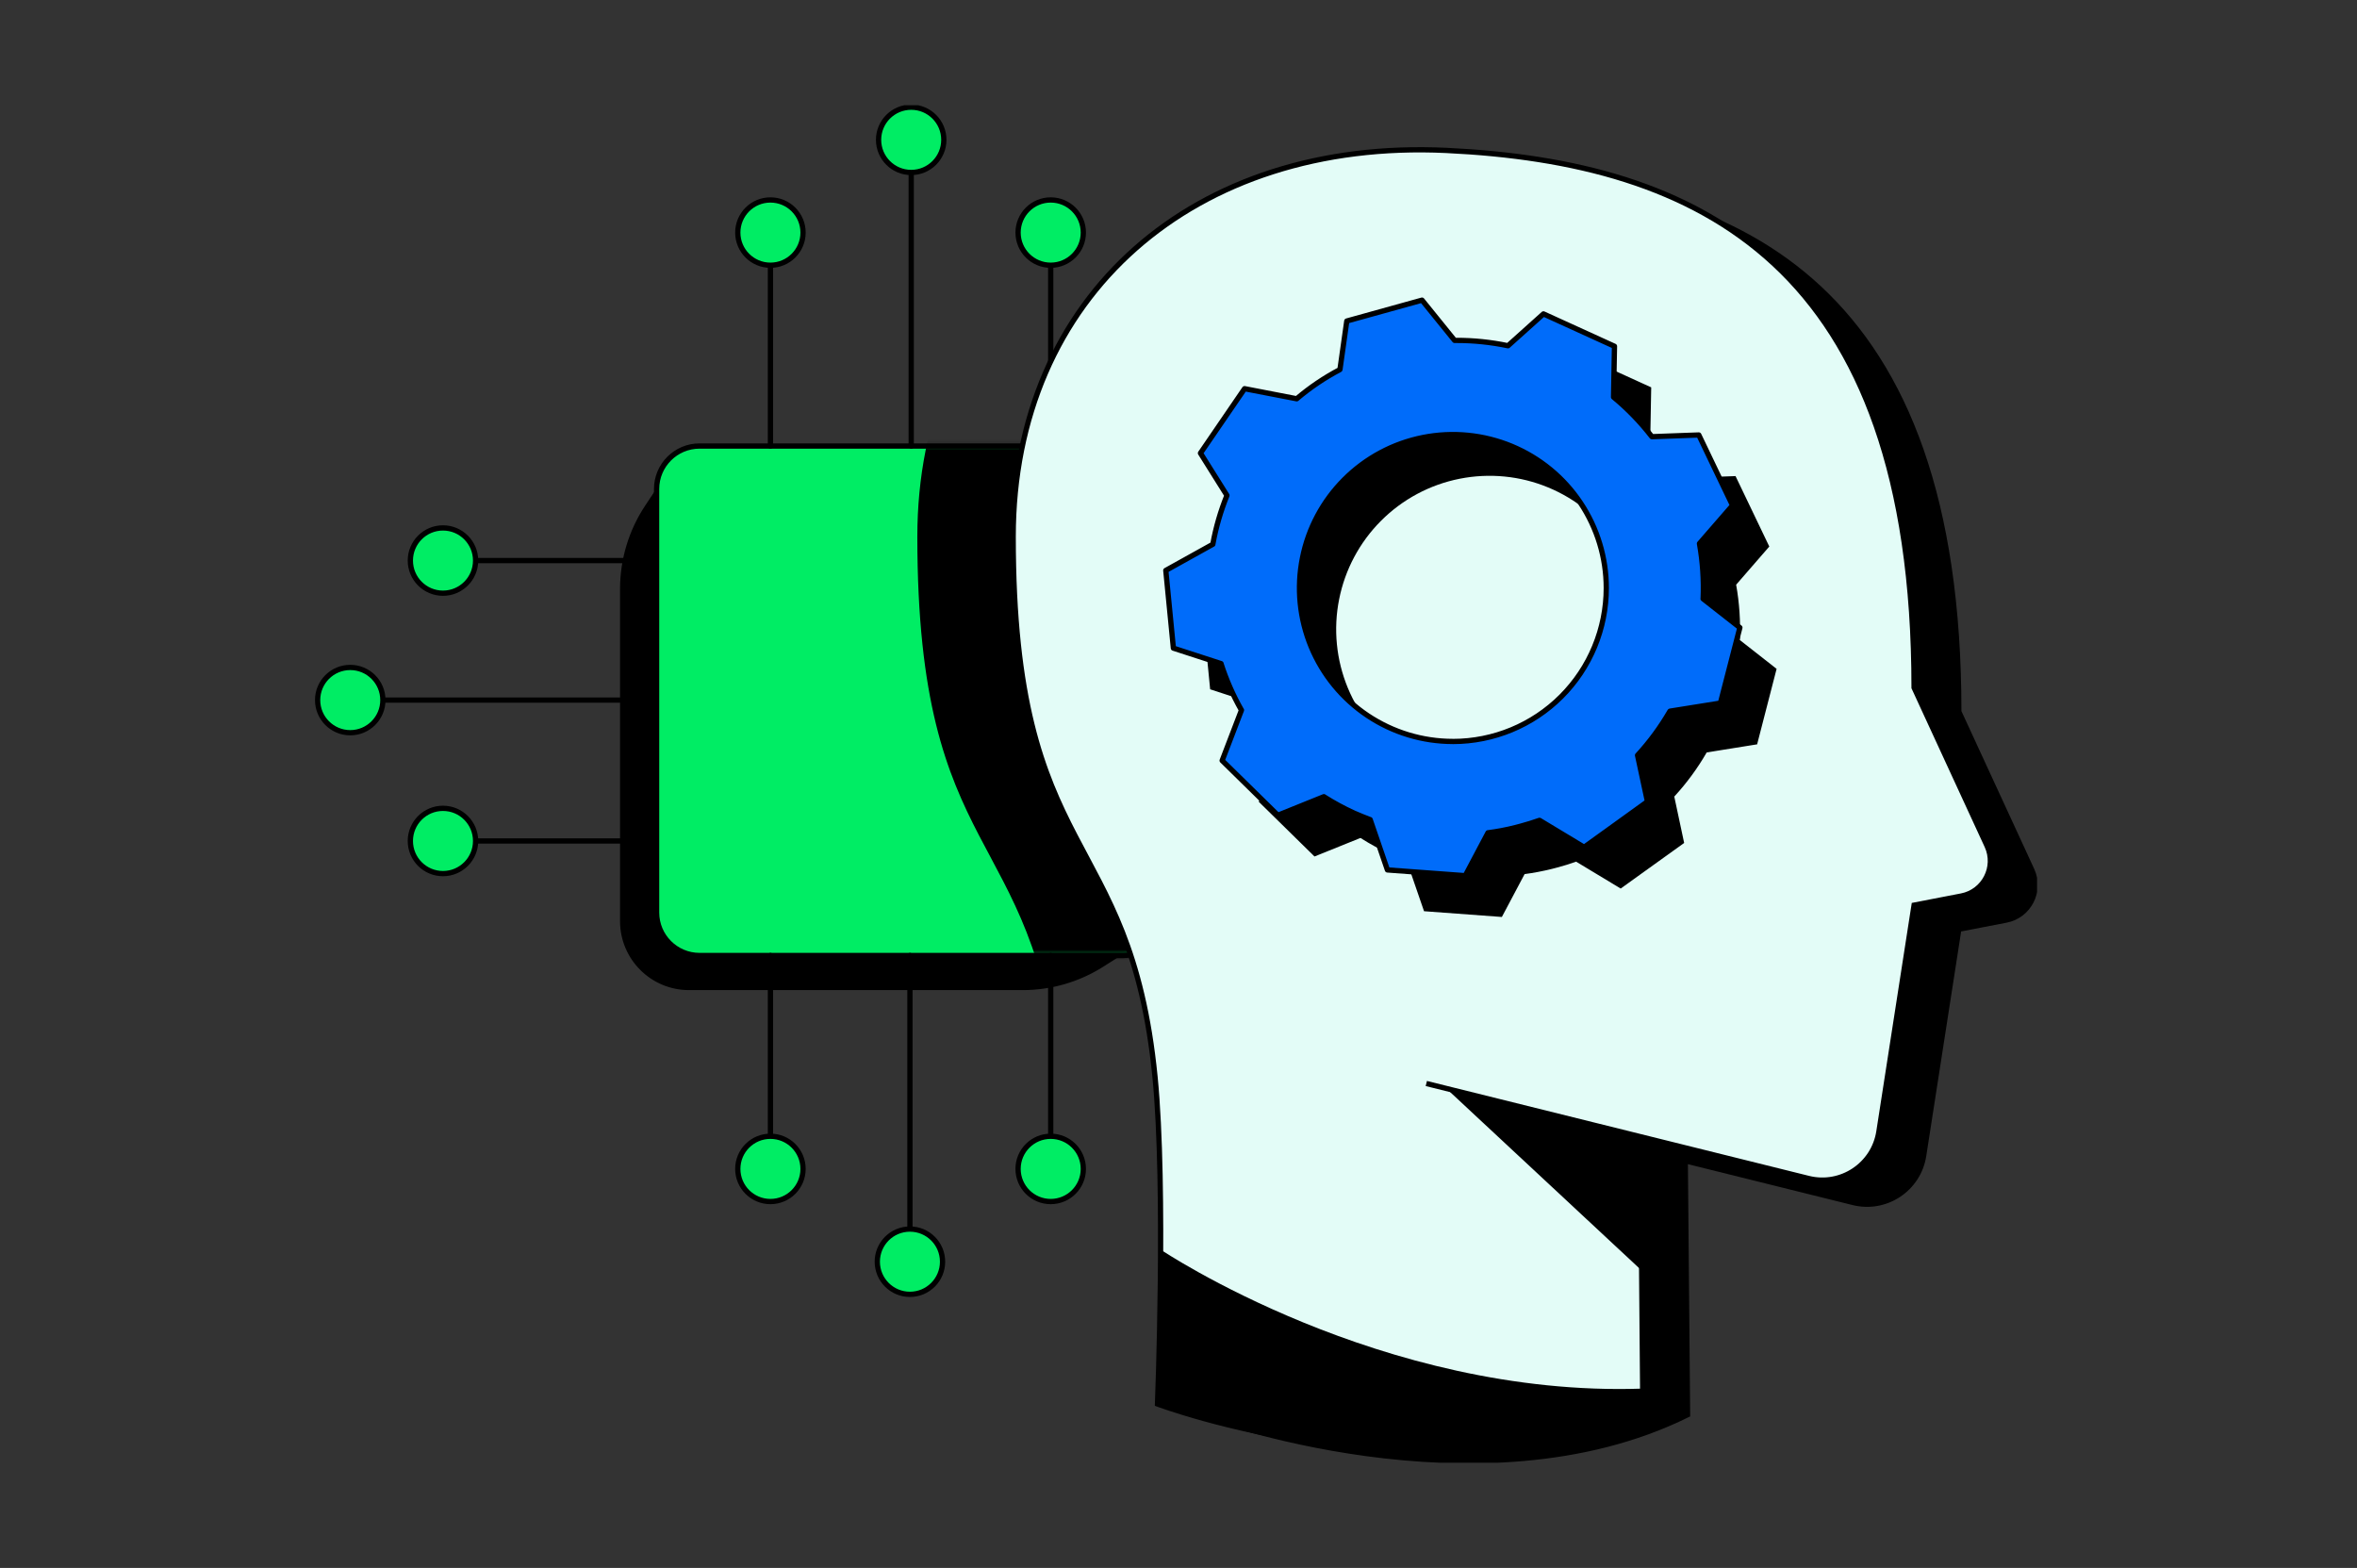
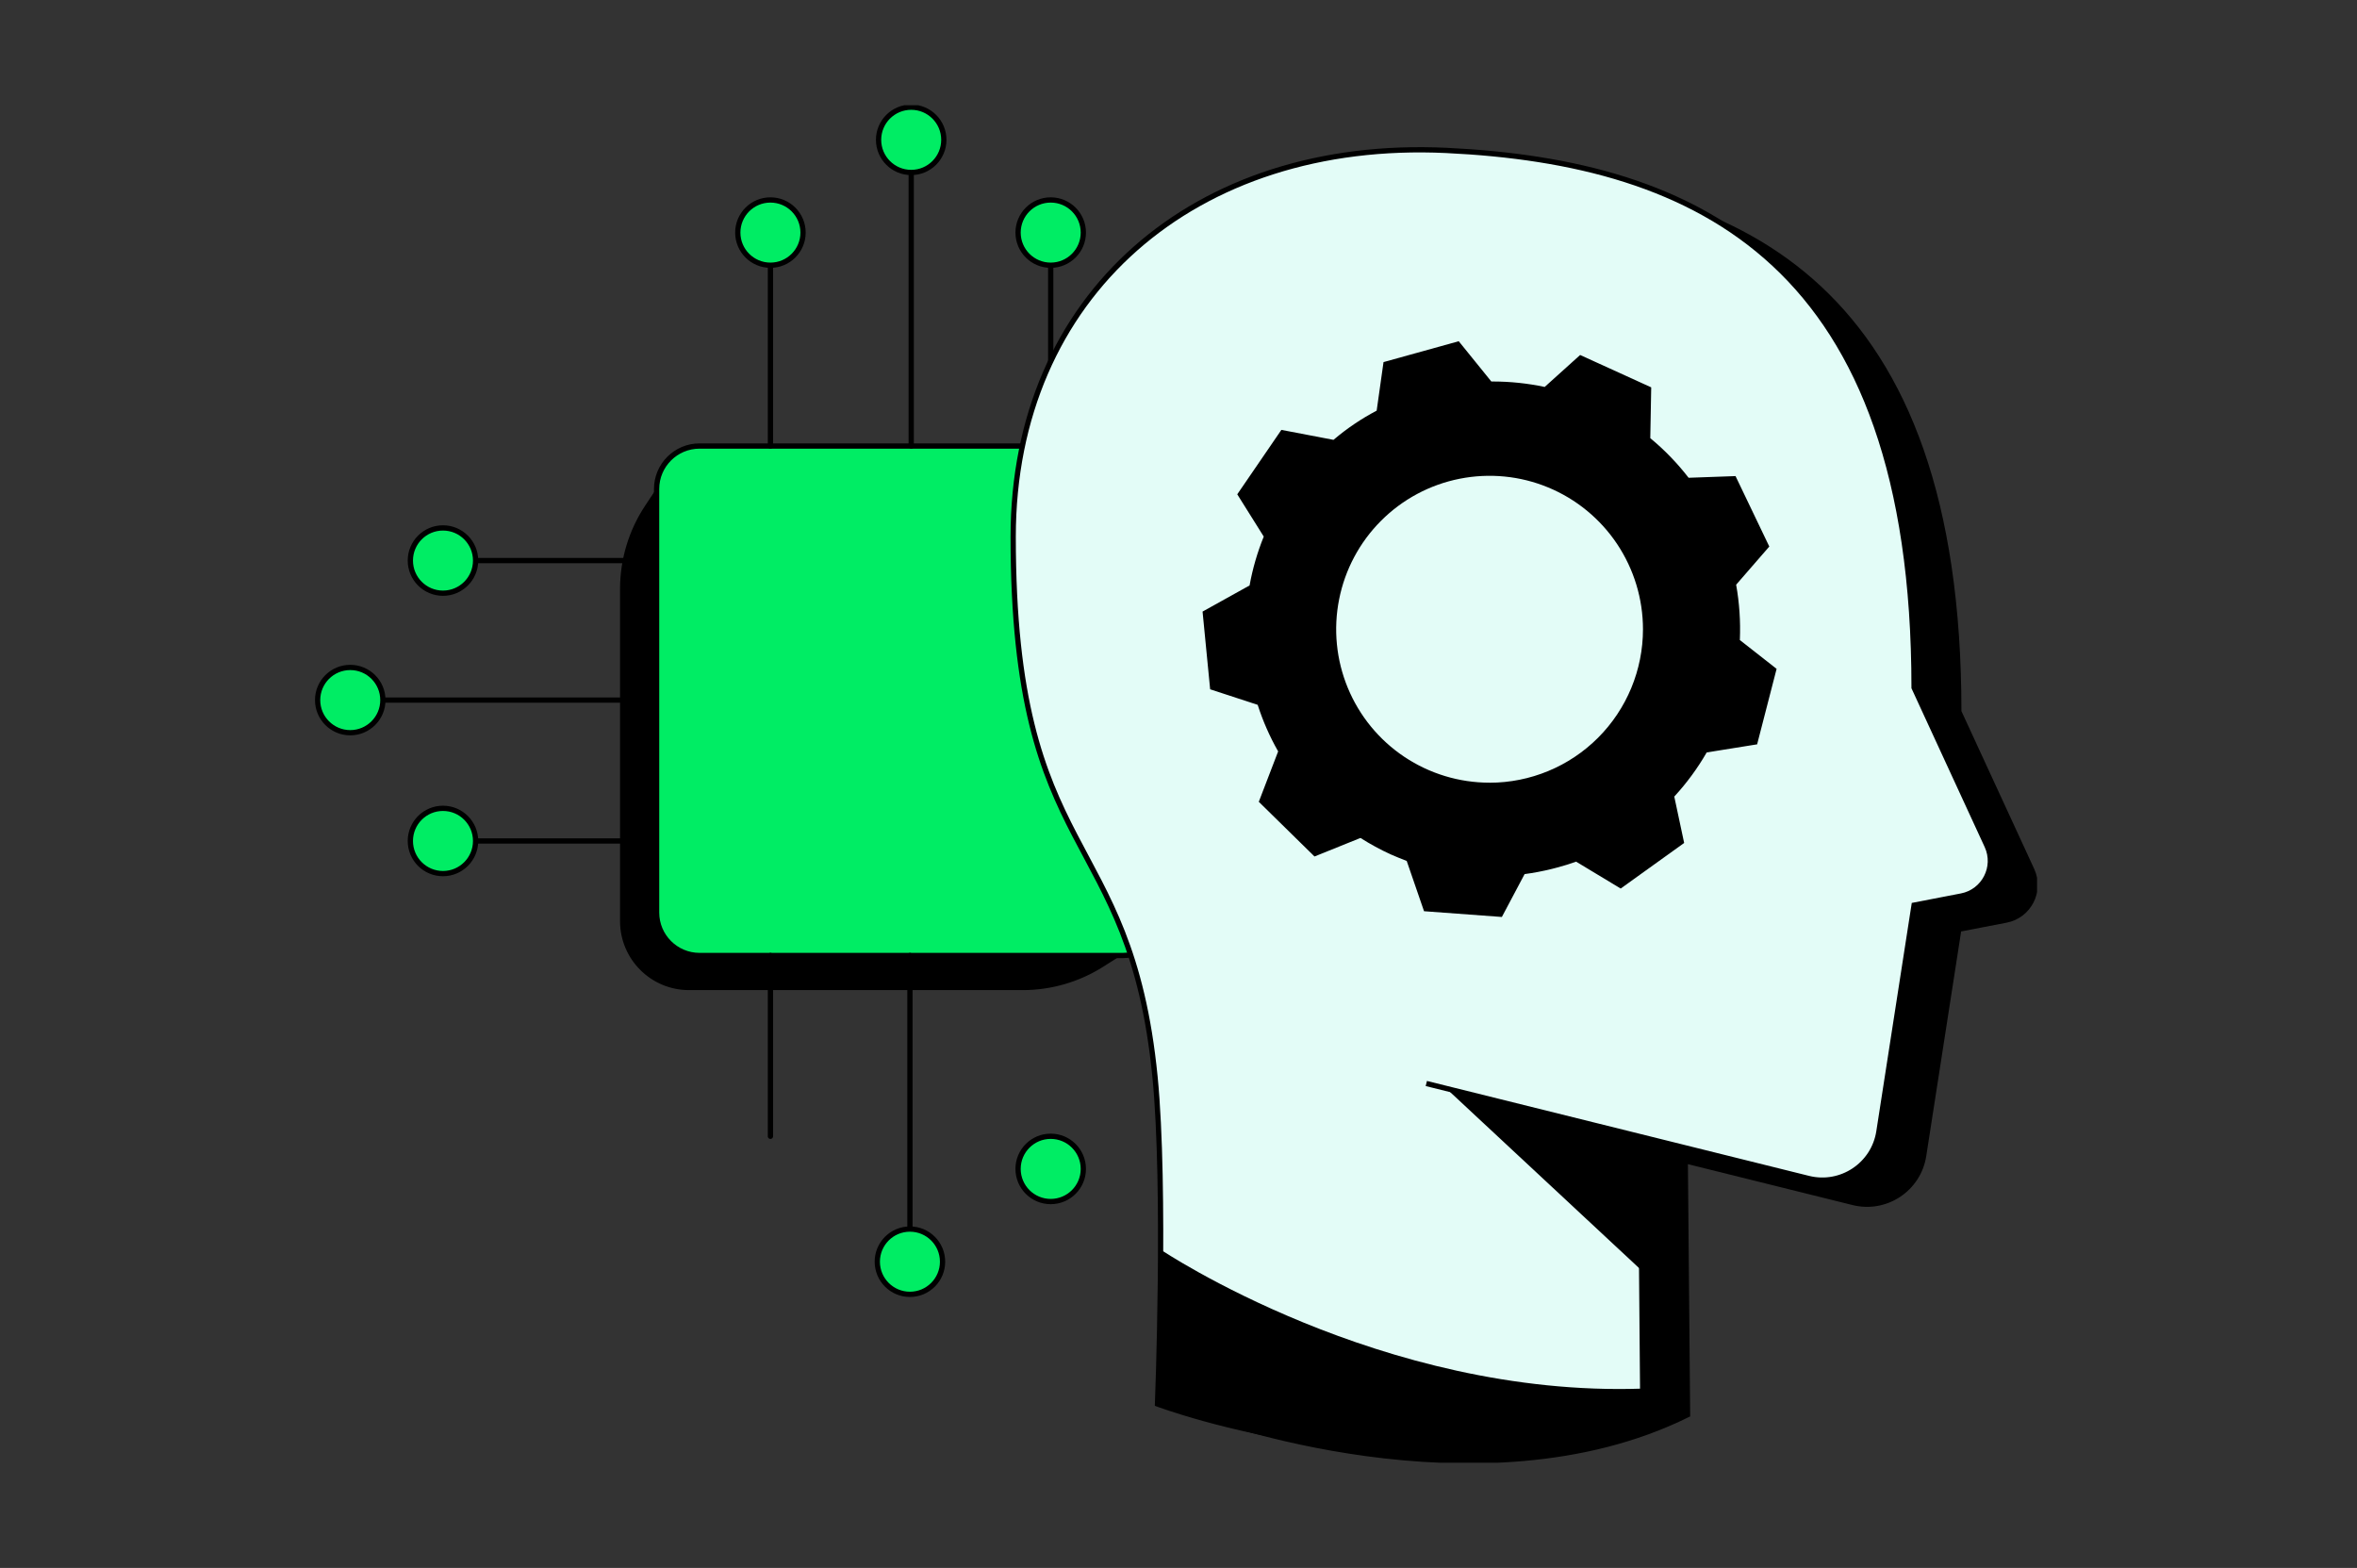
<svg xmlns="http://www.w3.org/2000/svg" width="448" height="298" viewBox="0 0 448 298" fill="none">
  <rect x="0" y="0" width="448" height="298" fill="#333333" stroke="none" />
  <g clip-path="url(#clip0_3749_3192)">
    <path d="M340.744 66.859C343.053 66.859 344.925 64.986 344.925 62.676C344.925 60.366 343.053 58.493 340.744 58.493C338.435 58.493 336.562 60.366 336.562 62.676C336.562 64.986 338.435 66.859 340.744 66.859Z" fill="#00ED64" stroke="black" stroke-linecap="round" stroke-linejoin="round" />
    <path d="M127.724 89.311L123.031 96.398C119.978 101.005 118.352 106.413 118.352 111.941V175.063C118.352 182.032 123.996 187.678 130.962 187.678H194.381C199.713 187.678 204.927 186.163 209.428 183.31L217.775 178.02" fill="black" />
    <path d="M127.724 89.311L123.031 96.398C119.978 101.005 118.352 106.413 118.352 111.941V175.063C118.352 182.032 123.996 187.678 130.962 187.678H194.381C199.713 187.678 204.927 186.163 209.428 183.31L217.775 178.02" stroke="black" stroke-miterlimit="10" />
    <path d="M213.426 84.77H132.97C128.458 84.77 124.801 88.43 124.801 92.943V173.428C124.801 177.941 128.458 181.6 132.97 181.6H213.426C217.938 181.6 221.595 177.941 221.595 173.428V92.943C221.595 88.43 217.938 84.77 213.426 84.77Z" fill="#00ED64" stroke="black" stroke-linecap="round" stroke-linejoin="round" />
    <path d="M173.195 84.771V32.772" stroke="black" stroke-linecap="round" stroke-linejoin="round" />
    <path d="M173.194 32.779C176.619 32.779 179.395 30.001 179.395 26.575C179.395 23.149 176.619 20.371 173.194 20.371C169.769 20.371 166.992 23.149 166.992 26.575C166.992 30.001 169.769 32.779 173.194 32.779Z" fill="#00ED64" stroke="black" stroke-linecap="round" stroke-linejoin="round" />
    <path d="M199.711 84.771V50.409" stroke="black" stroke-linecap="round" stroke-linejoin="round" />
    <path d="M199.709 50.409C203.134 50.409 205.911 47.632 205.911 44.206C205.911 40.779 203.134 38.002 199.709 38.002C196.284 38.002 193.508 40.779 193.508 44.206C193.508 47.632 196.284 50.409 199.709 50.409Z" fill="#00ED64" stroke="black" stroke-linecap="round" stroke-linejoin="round" />
    <path d="M146.438 84.771V50.409" stroke="black" stroke-linecap="round" stroke-linejoin="round" />
    <path d="M146.436 50.409C149.861 50.409 152.637 47.632 152.637 44.206C152.637 40.779 149.861 38.002 146.436 38.002C143.011 38.002 140.234 40.779 140.234 44.206C140.234 47.632 143.011 50.409 146.436 50.409Z" fill="#00ED64" stroke="black" stroke-linecap="round" stroke-linejoin="round" />
    <path d="M172.953 181.601V233.593" stroke="black" stroke-linecap="round" stroke-linejoin="round" />
    <path d="M172.951 246C176.376 246 179.153 243.223 179.153 239.796C179.153 236.37 176.376 233.593 172.951 233.593C169.526 233.593 166.75 236.37 166.75 239.796C166.75 243.223 169.526 246 172.951 246Z" fill="#00ED64" stroke="black" stroke-linecap="round" stroke-linejoin="round" />
    <path d="M146.438 181.601V215.962" stroke="black" stroke-linecap="round" stroke-linejoin="round" />
-     <path d="M146.436 228.363C149.861 228.363 152.637 225.585 152.637 222.159C152.637 218.733 149.861 215.955 146.436 215.955C143.011 215.955 140.234 218.733 140.234 222.159C140.234 225.585 143.011 228.363 146.436 228.363Z" fill="#00ED64" stroke="black" stroke-linecap="round" stroke-linejoin="round" />
-     <path d="M199.711 181.601V215.962" stroke="black" stroke-linecap="round" stroke-linejoin="round" />
    <path d="M199.709 228.363C203.134 228.363 205.911 225.585 205.911 222.159C205.911 218.733 203.134 215.955 199.709 215.955C196.284 215.955 193.508 218.733 193.508 222.159C193.508 225.585 196.284 228.363 199.709 228.363Z" fill="#00ED64" stroke="black" stroke-linecap="round" stroke-linejoin="round" />
    <path d="M124.746 133.057H72.766" stroke="black" stroke-linecap="round" stroke-linejoin="round" />
    <path d="M66.573 139.26C69.998 139.26 72.774 136.482 72.774 133.056C72.774 129.63 69.998 126.853 66.573 126.853C63.148 126.853 60.371 129.63 60.371 133.056C60.371 136.482 63.148 139.26 66.573 139.26Z" fill="#00ED64" stroke="black" stroke-linecap="round" stroke-linejoin="round" />
    <path d="M124.748 106.54H90.398" stroke="black" stroke-linecap="round" stroke-linejoin="round" />
    <path d="M84.198 112.743C87.623 112.743 90.399 109.966 90.399 106.54C90.399 103.113 87.623 100.336 84.198 100.336C80.773 100.336 77.996 103.113 77.996 106.54C77.996 109.966 80.773 112.743 84.198 112.743Z" fill="#00ED64" stroke="black" stroke-linecap="round" stroke-linejoin="round" />
    <path d="M124.748 159.832H90.398" stroke="black" stroke-linecap="round" stroke-linejoin="round" />
    <path d="M84.198 166.035C87.623 166.035 90.399 163.258 90.399 159.832C90.399 156.405 87.623 153.628 84.198 153.628C80.773 153.628 77.996 156.405 77.996 159.832C77.996 163.258 80.773 166.035 84.198 166.035Z" fill="#00ED64" stroke="black" stroke-linecap="round" stroke-linejoin="round" />
    <mask id="mask0_3749_3192" style="mask-type:luminance" maskUnits="userSpaceOnUse" x="124" y="84" width="98" height="98">
      <path d="M213.426 84.77H132.97C128.458 84.77 124.801 88.43 124.801 92.943V173.428C124.801 177.941 128.458 181.6 132.97 181.6H213.426C217.938 181.6 221.595 177.941 221.595 173.428V92.943C221.595 88.43 217.938 84.77 213.426 84.77Z" fill="white" />
    </mask>
    <g mask="url(#mask0_3749_3192)">
-       <path d="M293.598 216.044L294.029 266.84C254.295 286.484 201.794 266.84 201.794 266.84C201.794 266.84 203.399 225.769 201.319 204.684C196.588 156.592 174.359 164.475 174.359 102.014C174.359 56.114 208.902 26.322 256.672 28.588C304.441 30.854 345.594 49.918 345.594 130.693L359.467 160.775C361.317 164.779 358.918 169.46 354.588 170.292L345.594 172.031L338.91 215.07C337.929 221.393 331.735 225.509 325.526 223.971L252.884 205.925" fill="black" />
-     </g>
+       </g>
    <path d="M320.321 220.628L320.752 268.891C281.018 288.535 228.517 268.891 228.517 268.891C228.517 268.891 230.121 230.354 228.042 209.261C223.311 161.169 201.082 169.052 201.082 106.591C201.082 60.691 235.625 30.899 283.394 33.165C331.164 35.431 372.316 54.495 372.316 135.27L386.19 165.352C388.039 169.357 385.64 174.037 381.31 174.869L372.316 176.608L365.632 219.648C364.652 225.97 358.458 230.086 352.249 228.548L279.607 210.502" fill="black" />
    <path d="M320.321 220.628L320.752 268.891C281.018 288.535 228.517 268.891 228.517 268.891C228.517 268.891 230.121 230.354 228.042 209.261C223.311 161.169 201.082 169.052 201.082 106.591C201.082 60.691 235.625 30.899 283.394 33.165C331.164 35.431 372.316 54.495 372.316 135.27L386.19 165.352C388.039 169.357 385.64 174.037 381.31 174.869L372.316 176.608L365.632 219.648C364.652 225.97 358.458 230.086 352.249 228.548L279.607 210.502" stroke="black" stroke-miterlimit="10" />
    <path d="M311.817 216.045L312.248 266.841C272.514 286.485 220.013 266.841 220.013 266.841C220.013 266.841 221.617 225.77 219.538 204.685C214.807 156.593 192.578 164.476 192.578 102.015C192.578 56.115 227.121 26.323 274.89 28.589C322.66 30.855 363.813 49.919 363.813 130.693L377.686 160.776C379.535 164.78 377.136 169.461 372.807 170.293L363.813 172.032L357.128 215.071C356.148 221.394 349.954 225.51 343.745 223.972L271.103 205.926" fill="#E3FCF7" />
    <path d="M311.817 216.045L312.248 266.841C272.514 286.485 220.013 266.841 220.013 266.841C220.013 266.841 221.617 225.77 219.538 204.685C214.807 156.593 192.578 164.476 192.578 102.015C192.578 56.115 227.121 26.323 274.89 28.589C322.66 30.855 363.813 49.919 363.813 130.693L377.686 160.776C379.535 164.78 377.136 169.461 372.807 170.293L363.813 172.032L357.128 215.071C356.148 221.394 349.954 225.51 343.745 223.972L271.103 205.926" stroke="black" stroke-miterlimit="10" />
    <path d="M330.701 121.629V121.6C330.843 118.1 330.612 114.594 329.996 111.154V111.124L333.59 106.986L336.257 103.917L336.294 103.873L329.877 90.485L320.965 90.804L320.935 90.774C318.804 88.025 316.382 85.514 313.701 83.3L313.672 83.27L313.85 73.62L300.34 67.468L298.855 68.805L293.678 73.471L293.612 73.538H293.582C290.359 72.854 287.076 72.512 283.786 72.505H283.459L277.265 64.853L262.968 68.82L261.668 78.033L261.639 78.062C258.727 79.593 255.994 81.443 253.491 83.568L253.462 83.597L243.554 81.703L235.169 93.947L240.197 101.971V102C238.987 104.98 238.088 108.078 237.516 111.235V111.265L228.574 116.236L230.015 131.006L239.061 133.963V133.992C240.041 137.038 241.334 139.981 242.916 142.767L242.945 142.796L239.262 152.388L249.852 162.782L258.601 159.253L258.631 159.283C260.45 160.442 262.352 161.474 264.312 162.373C265.285 162.789 266.31 163.228 267.343 163.614H267.372L270.67 173.183L285.464 174.276L289.787 166.125H289.816C290.648 166.014 291.48 165.88 292.297 165.724C293.218 165.546 294.124 165.36 295.052 165.122C295.357 165.048 295.661 164.966 295.958 164.885C297.176 164.565 298.372 164.194 299.553 163.77H299.583L308.049 168.874L312.112 165.954L320.111 160.211L318.232 151.392L318.261 151.363C320.601 148.822 322.651 146.028 324.381 143.034L324.411 143.004L333.888 141.481H333.977L337.683 127.12L330.687 121.637L330.701 121.629ZM283.125 148.755C277.361 148.755 271.724 147.046 266.927 143.844C262.129 140.642 258.393 136.08 256.187 130.753C253.982 125.426 253.402 119.557 254.531 113.903C255.653 108.241 258.43 103.048 262.508 98.969C266.585 94.89 271.776 92.112 277.436 90.99C283.088 89.868 288.955 90.44 294.28 92.647C299.605 94.853 304.158 98.59 307.366 103.39C310.567 108.189 312.283 113.828 312.283 119.594C312.283 127.328 309.208 134.75 303.742 140.218C298.276 145.686 290.856 148.762 283.125 148.762V148.755Z" fill="black" />
-     <path d="M323.721 113.791V113.761C323.869 110.27 323.631 106.77 323.022 103.33V103.301L326.61 99.17L329.276 96.101L329.313 96.064L322.896 82.669L313.984 82.996L313.954 82.966C311.823 80.217 309.402 77.706 306.72 75.492L306.691 75.462L306.869 65.811L293.367 59.659L291.881 60.996L286.705 65.64L286.638 65.707H286.608C283.385 65.031 280.102 64.689 276.805 64.696H276.478L270.284 57.044L255.987 61.011L254.688 70.224L254.658 70.254C251.747 71.784 249.013 73.634 246.503 75.759L246.473 75.789L236.559 73.872L228.174 86.123L233.202 94.147V94.177C231.998 97.156 231.1 100.254 230.528 103.412V103.442L221.586 108.412L223.027 123.182L232.088 126.124V126.154C233.068 129.2 234.36 132.142 235.942 134.928L235.972 134.958L232.296 144.55L242.886 154.944L251.635 151.415L251.665 151.444C253.492 152.603 255.401 153.636 257.369 154.535C258.342 154.951 259.367 155.389 260.399 155.768H260.429L263.711 165.338L278.506 166.43L282.828 158.272H282.858C283.69 158.161 284.521 158.034 285.346 157.878C286.267 157.7 287.165 157.514 288.101 157.269C288.406 157.195 288.71 157.113 289.007 157.031C290.218 156.712 291.414 156.333 292.602 155.917H292.632L301.098 161.021L305.161 158.101L313.137 152.351L311.251 143.547L311.281 143.517C313.62 140.969 315.67 138.175 317.4 135.188L317.43 135.159L326.907 133.643H326.996L330.702 119.282L323.706 113.799L323.721 113.791ZM276.151 140.917C270.388 140.917 264.751 139.208 259.953 136.006C255.155 132.803 251.42 128.242 249.214 122.915C247.008 117.588 246.429 111.718 247.558 106.064C248.679 100.403 251.457 95.21 255.534 91.131C259.612 87.052 264.803 84.273 270.462 83.151C276.114 82.03 281.981 82.602 287.307 84.808C292.632 87.015 297.192 90.752 300.393 95.552C303.594 100.351 305.309 105.99 305.309 111.755C305.309 119.49 302.235 126.912 296.768 132.38C291.302 137.848 283.883 140.924 276.151 140.924V140.917Z" fill="#006CFA" stroke="black" stroke-linecap="round" stroke-linejoin="round" />
    <path d="M311.646 241.105L274.891 206.869L311.817 216.045" fill="black" />
    <path d="M220.614 237.501C220.614 237.501 262.479 265.659 312.239 263.913L312.262 266.855C312.262 266.855 292.796 277.554 263.63 275.228C234.465 272.903 220.02 266.855 220.02 266.855" fill="black" />
  </g>
  <defs>
    <clipPath id="clip0_3749_3192">
      <rect width="327.184" height="258" fill="white" transform="translate(60 20)" />
    </clipPath>
  </defs>
</svg>